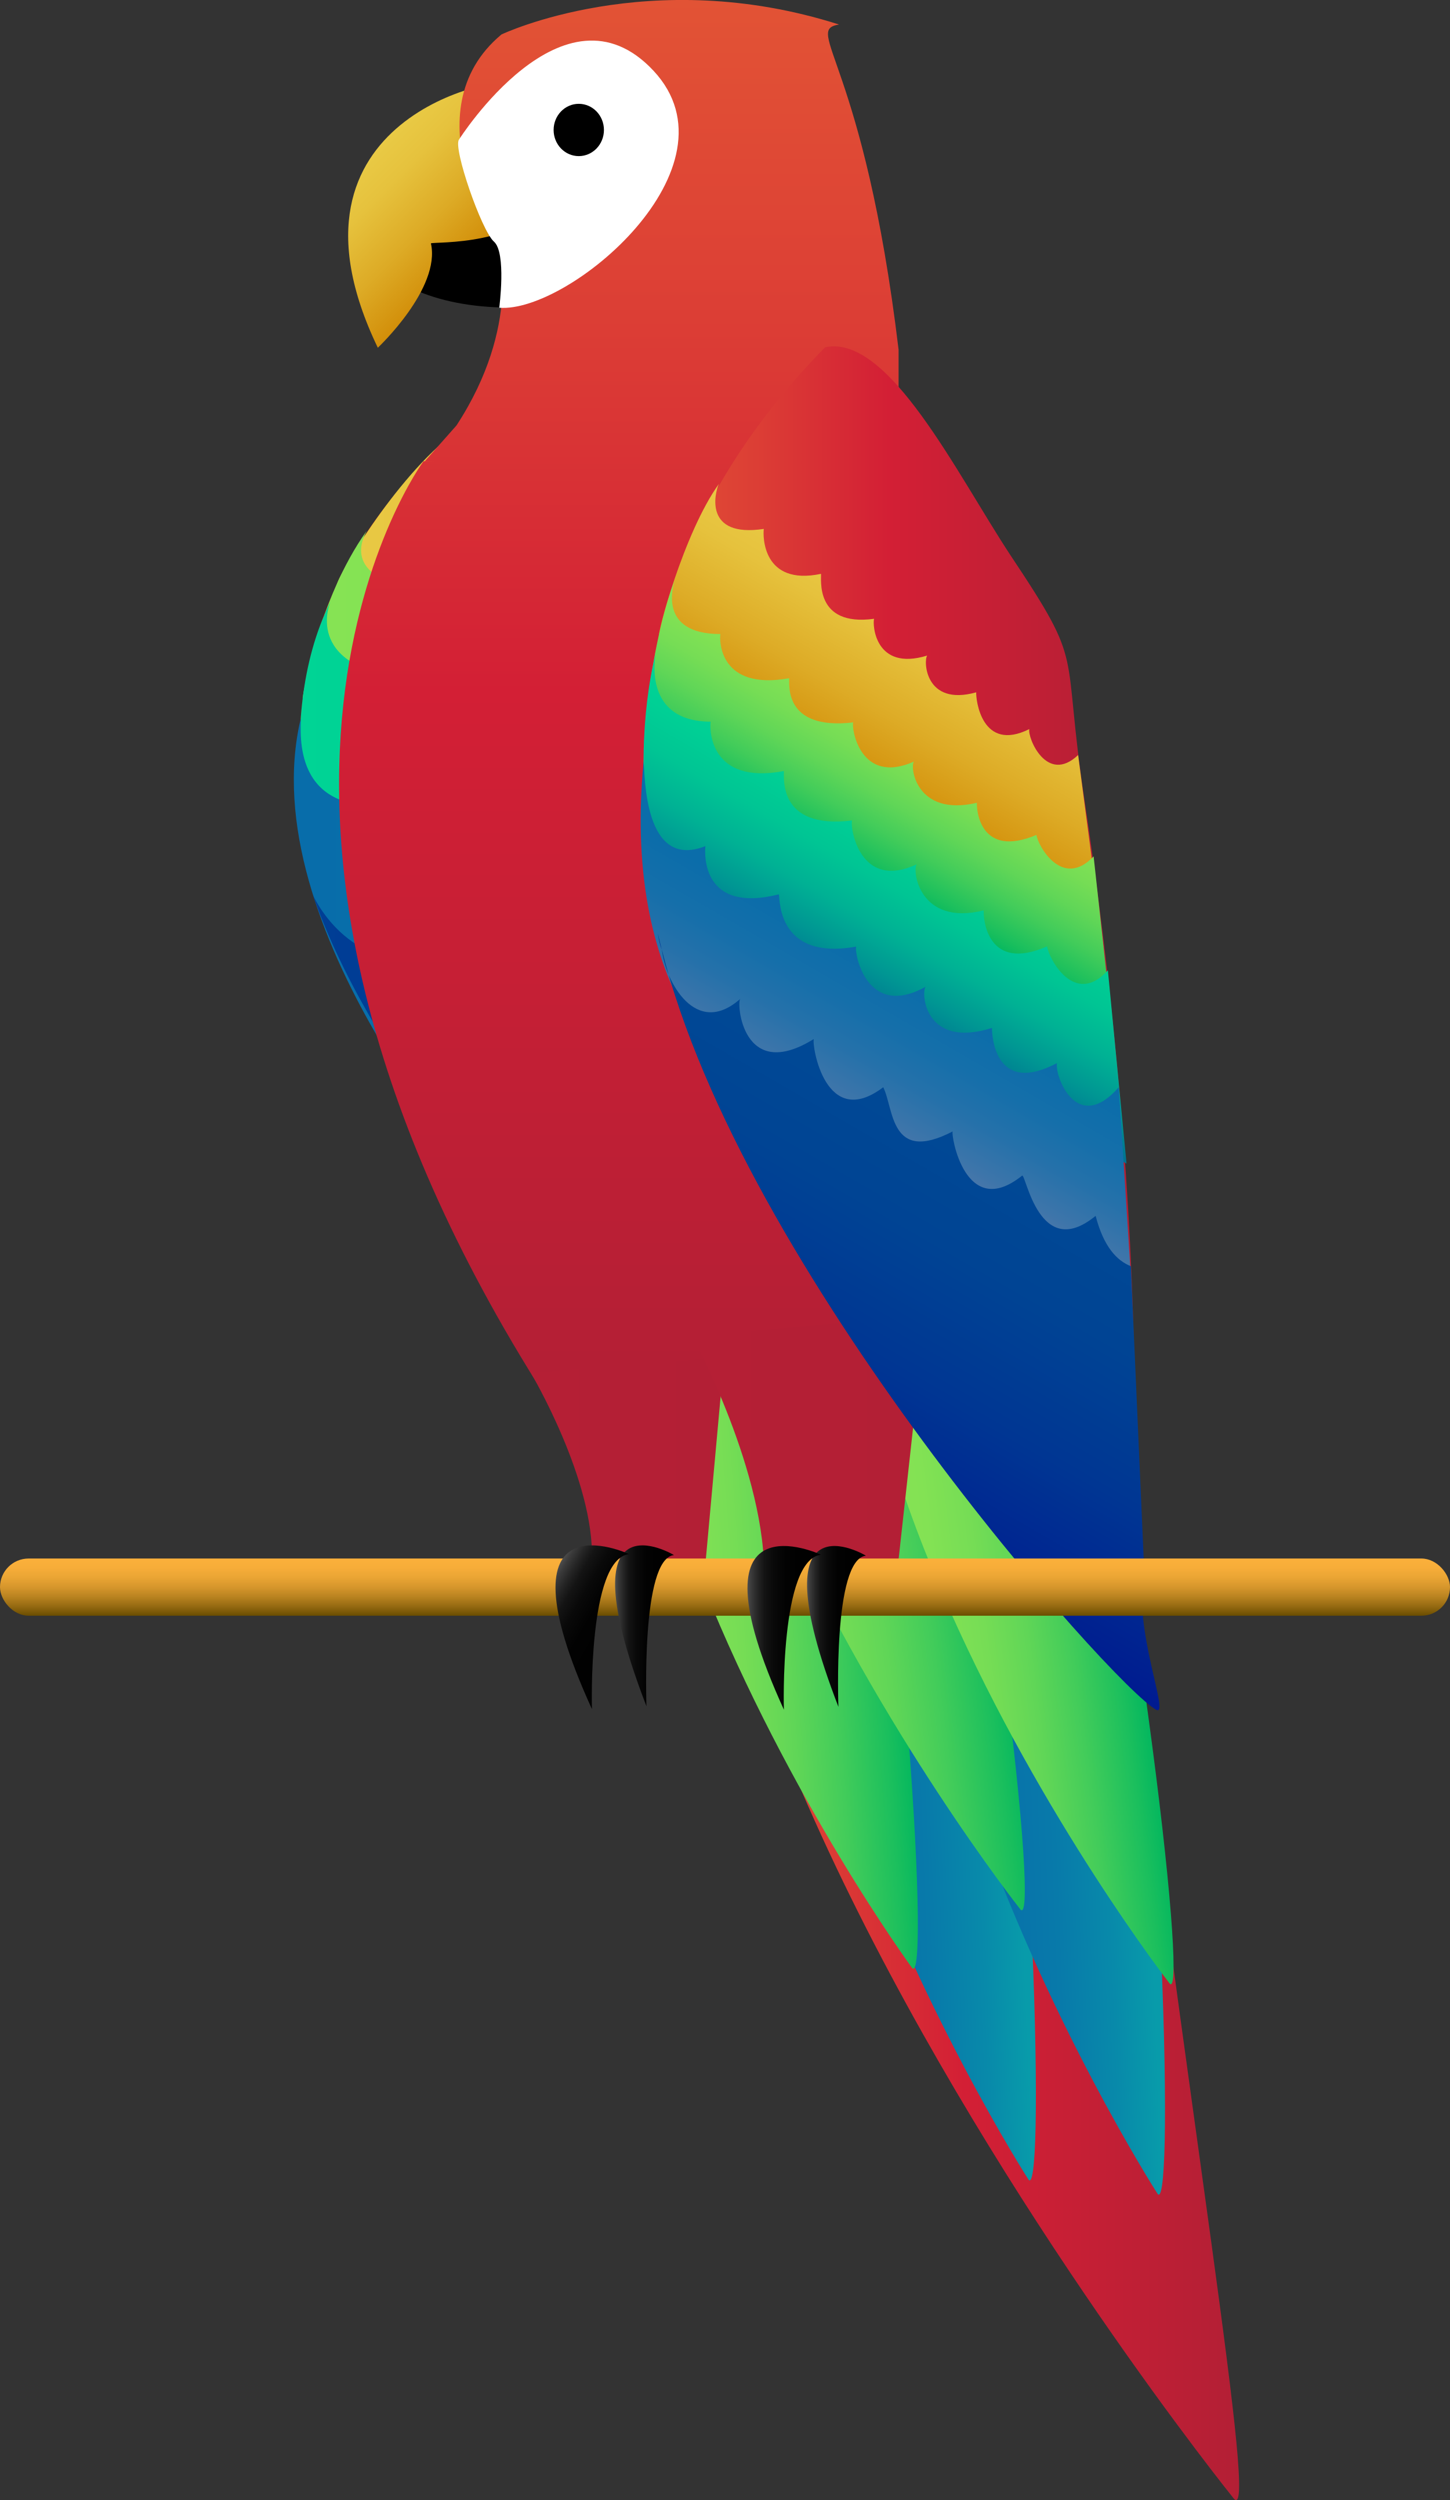
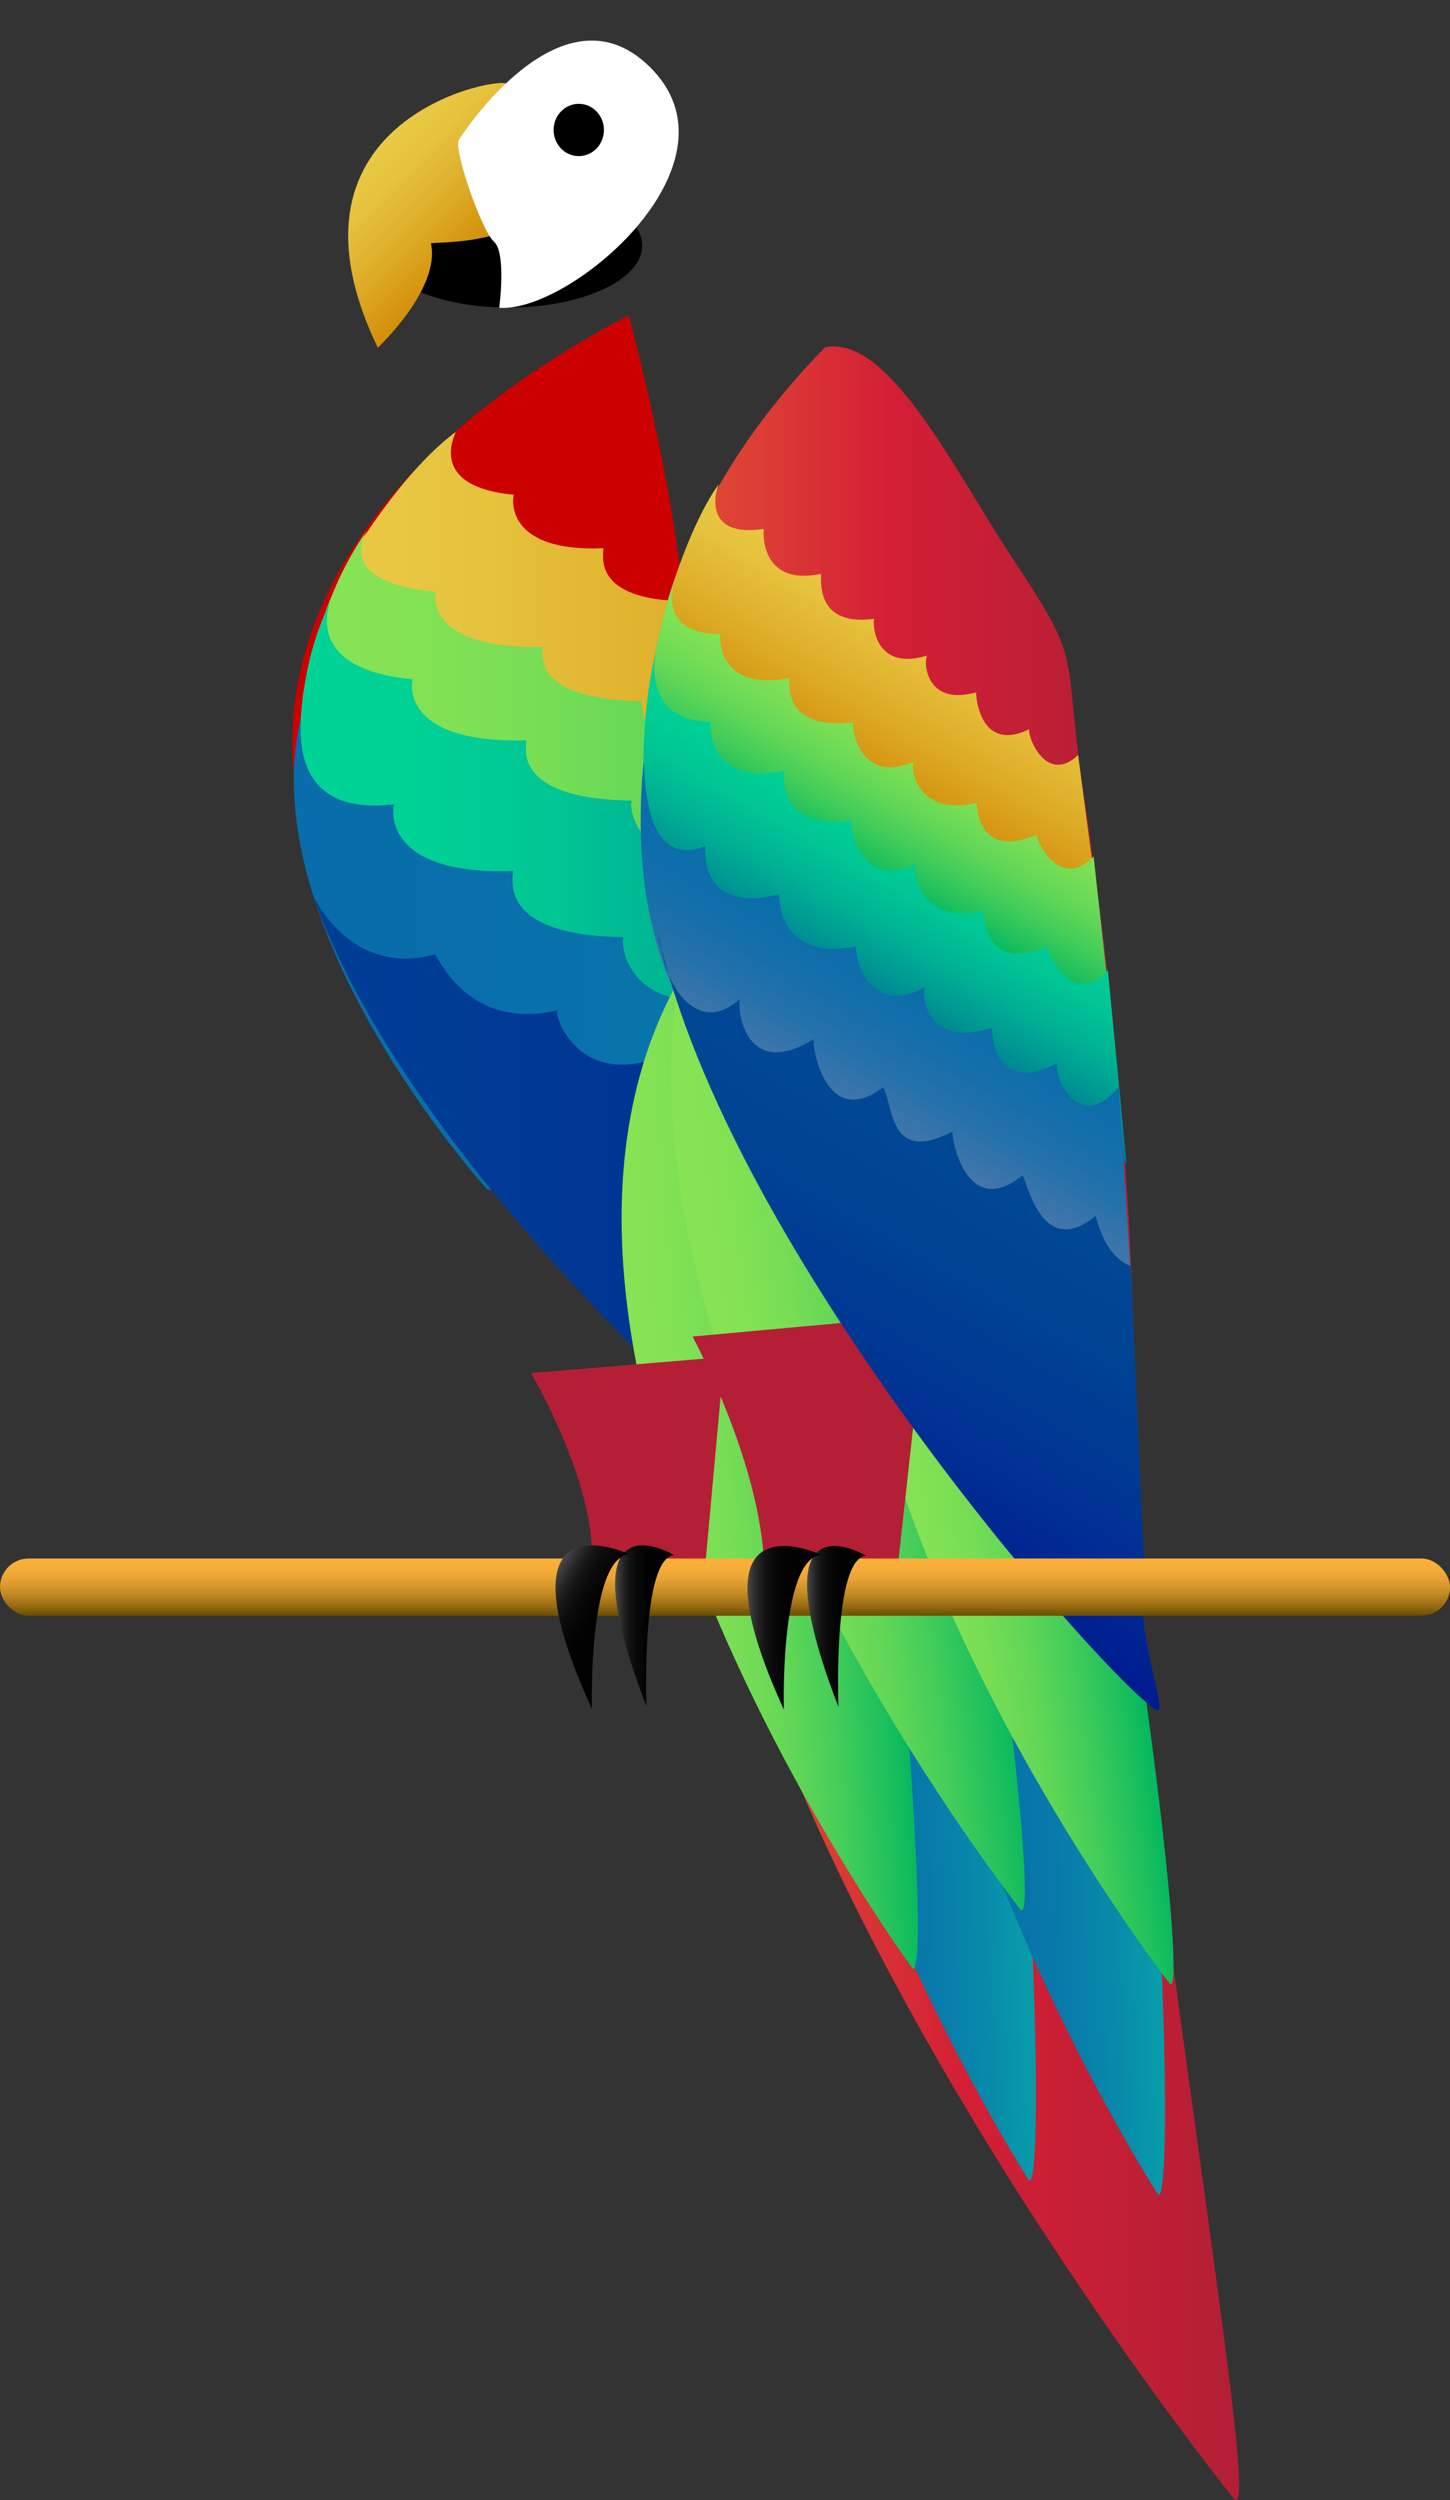
<svg xmlns="http://www.w3.org/2000/svg" xmlns:xlink="http://www.w3.org/1999/xlink" viewBox="0 0 355 611.89">
  <rect x="0" y="0" width="355" height="611.89" fill="#333333" stroke="none" />
  <defs>
    <style>.cls-1{fill:#cd0000;}.cls-2{fill:url(#Naamloos_verloop_1544);}.cls-3{fill:url(#Naamloos_verloop_826);}.cls-4{fill:url(#Naamloos_verloop_1266);}.cls-5{fill:url(#Naamloos_verloop_1187);}.cls-6{fill:url(#Naamloos_verloop_1419);}.cls-7{fill:url(#Naamloos_verloop_264);}.cls-8{fill:url(#Naamloos_verloop_1187-2);}.cls-9{fill:url(#Naamloos_verloop_826-2);}.cls-10{fill:url(#Naamloos_verloop_1187-3);}.cls-11{fill:url(#Naamloos_verloop_826-3);}.cls-12{fill:url(#Naamloos_verloop_1544-2);}.cls-13{fill:url(#Naamloos_verloop_264-2);}.cls-14{fill:#fff;}.cls-15{fill:url(#Naamloos_verloop_826-4);}.cls-16{fill:url(#Naamloos_verloop_269);}.cls-17{fill:url(#Naamloos_verloop_269-2);}.cls-18{fill:url(#Naamloos_verloop_264-3);}.cls-19{fill:url(#Naamloos_verloop_1544-3);}.cls-20{fill:url(#Naamloos_verloop_826-5);}.cls-21{fill:url(#Naamloos_verloop_1266-2);}.cls-22{fill:url(#Naamloos_verloop_1612);}.cls-23{fill:url(#Naamloos_verloop_1630);}.cls-24{fill:url(#Naamloos_verloop_1630-2);}.cls-25{fill:url(#Naamloos_verloop_1486);}.cls-26{fill:url(#Naamloos_verloop_1511);}.cls-27{fill:url(#Naamloos_verloop_1511-2);}.cls-28{fill:url(#Naamloos_verloop_1511-3);}.cls-29{fill:url(#Naamloos_verloop_1511-4);}</style>
    <linearGradient id="Naamloos_verloop_1544" x1="82.44" y1="171.06" x2="251.12" y2="171.06" gradientUnits="userSpaceOnUse">
      <stop offset="0" stop-color="#e9ca45" />
      <stop offset="0.22" stop-color="#e6c23d" />
      <stop offset="0.56" stop-color="#ddab26" />
      <stop offset="0.99" stop-color="#cf8601" />
      <stop offset="1" stop-color="#ce8500" />
    </linearGradient>
    <linearGradient id="Naamloos_verloop_826" x1="74.09" y1="191.8" x2="252.73" y2="191.8" gradientUnits="userSpaceOnUse">
      <stop offset="0" stop-color="#87e354" />
      <stop offset="0.16" stop-color="#83e254" />
      <stop offset="0.34" stop-color="#76dd55" />
      <stop offset="0.52" stop-color="#60d657" />
      <stop offset="0.7" stop-color="#42cc5a" />
      <stop offset="0.89" stop-color="#1bbf5d" />
      <stop offset="1" stop-color="#00b65f" />
    </linearGradient>
    <linearGradient id="Naamloos_verloop_1266" x1="73.32" y1="219.27" x2="255.7" y2="219.27" gradientUnits="userSpaceOnUse">
      <stop offset="0" stop-color="#00d495" />
      <stop offset="0.18" stop-color="#00d095" />
      <stop offset="0.35" stop-color="#00c594" />
      <stop offset="0.52" stop-color="#00b194" />
      <stop offset="0.68" stop-color="#009693" />
      <stop offset="0.85" stop-color="#007391" />
      <stop offset="0.99" stop-color="#004d90" />
    </linearGradient>
    <linearGradient id="Naamloos_verloop_1187" x1="71.94" y1="255.22" x2="255.12" y2="255.22" gradientUnits="userSpaceOnUse">
      <stop offset="0" stop-color="#086daa" />
      <stop offset="0.34" stop-color="#0870aa" />
      <stop offset="0.6" stop-color="#087aaa" />
      <stop offset="0.83" stop-color="#088aaa" />
      <stop offset="1" stop-color="#089baa" />
    </linearGradient>
    <linearGradient id="Naamloos_verloop_1419" x1="76.44" y1="308.8" x2="253.97" y2="308.8" gradientUnits="userSpaceOnUse">
      <stop offset="0" stop-color="#003e95" />
      <stop offset="0.32" stop-color="#003994" />
      <stop offset="0.7" stop-color="#002b92" />
      <stop offset="0.99" stop-color="#001b90" />
    </linearGradient>
    <linearGradient id="Naamloos_verloop_264" x1="169.04" y1="426.11" x2="303.37" y2="426.11" gradientUnits="userSpaceOnUse">
      <stop offset="0" stop-color="#e25335" />
      <stop offset="0.23" stop-color="#dc3e35" />
      <stop offset="0.5" stop-color="#d31f35" />
      <stop offset="1" stop-color="#b31f35" />
    </linearGradient>
    <linearGradient id="Naamloos_verloop_1187-2" x1="196.93" y1="403.28" x2="274.79" y2="403.28" gradientTransform="matrix(0.74, -0.03, 0.04, 1.04, 28.47, -9.16)" xlink:href="#Naamloos_verloop_1187" />
    <linearGradient id="Naamloos_verloop_826-2" x1="153.14" y1="358.09" x2="231.33" y2="358.09" gradientTransform="matrix(0.78, -0.06, 0.08, 1.03, 9.12, -4.29)" xlink:href="#Naamloos_verloop_826" />
    <linearGradient id="Naamloos_verloop_1187-3" x1="239.43" y1="407.96" x2="317.28" y2="407.96" gradientTransform="matrix(0.74, -0.03, 0.04, 1.04, 28.47, -9.16)" xlink:href="#Naamloos_verloop_1187" />
    <linearGradient id="Naamloos_verloop_826-3" x1="189.31" y1="335.12" x2="267.15" y2="335.12" gradientTransform="matrix(0.81, -0.11, 0.15, 1.11, -29.61, -17.88)" xlink:href="#Naamloos_verloop_826" />
    <linearGradient id="Naamloos_verloop_1544-2" x1="91.91" y1="36.45" x2="119.54" y2="64.07" xlink:href="#Naamloos_verloop_1544" />
    <linearGradient id="Naamloos_verloop_264-2" x1="151.5" y1="0" x2="151.5" y2="338.65" xlink:href="#Naamloos_verloop_264" />
    <linearGradient id="Naamloos_verloop_826-4" x1="237.36" y1="362.35" x2="315.22" y2="362.35" gradientTransform="matrix(0.73, -0.1, 0.14, 1.03, -8.03, 10.74)" xlink:href="#Naamloos_verloop_826" />
    <linearGradient id="Naamloos_verloop_269" x1="130.01" y1="357.01" x2="177.32" y2="357.01" gradientUnits="userSpaceOnUse">
      <stop offset="0" stop-color="#b51f35" />
      <stop offset="1" stop-color="#b31f35" />
    </linearGradient>
    <linearGradient id="Naamloos_verloop_269-2" x1="169.55" y1="354.27" x2="226.58" y2="354.27" xlink:href="#Naamloos_verloop_269" />
    <linearGradient id="Naamloos_verloop_264-3" x1="157.55" y1="239.95" x2="277.7" y2="239.95" xlink:href="#Naamloos_verloop_264" />
    <linearGradient id="Naamloos_verloop_1544-3" x1="235.72" y1="152.93" x2="210.23" y2="197.09" xlink:href="#Naamloos_verloop_1544" />
    <linearGradient id="Naamloos_verloop_826-5" x1="228.22" y1="178.6" x2="208.44" y2="212.85" xlink:href="#Naamloos_verloop_826" />
    <linearGradient id="Naamloos_verloop_1266-2" x1="230.82" y1="200.45" x2="201.43" y2="251.36" xlink:href="#Naamloos_verloop_1266" />
    <linearGradient id="Naamloos_verloop_1612" x1="230.07" y1="228.3" x2="202.4" y2="276.23" gradientUnits="userSpaceOnUse">
      <stop offset="0" stop-color="#086daa" />
      <stop offset="0.26" stop-color="#0b6daa" />
      <stop offset="0.47" stop-color="#156faa" />
      <stop offset="0.65" stop-color="#2571aa" />
      <stop offset="0.83" stop-color="#3d75aa" />
      <stop offset="0.99" stop-color="#5a79aa" />
      <stop offset="1" stop-color="#5c79aa" />
    </linearGradient>
    <linearGradient id="Naamloos_verloop_1630" x1="161.08" y1="230.39" x2="162.02" y2="230.39" gradientUnits="userSpaceOnUse">
      <stop offset="0" stop-color="#004995" />
      <stop offset="0.28" stop-color="#004494" />
      <stop offset="0.6" stop-color="#003693" />
      <stop offset="0.94" stop-color="#001f90" />
      <stop offset="0.99" stop-color="#001b90" />
    </linearGradient>
    <linearGradient id="Naamloos_verloop_1630-2" x1="247.92" y1="281.95" x2="197.59" y2="369.14" xlink:href="#Naamloos_verloop_1630" />
    <linearGradient id="Naamloos_verloop_1486" x1="177.5" y1="381.45" x2="177.5" y2="395.45" gradientUnits="userSpaceOnUse">
      <stop offset="0" stop-color="#fbb03b" />
      <stop offset="0.16" stop-color="#f7ad39" />
      <stop offset="0.33" stop-color="#eaa534" />
      <stop offset="0.5" stop-color="#d6962c" />
      <stop offset="0.67" stop-color="#b98320" />
      <stop offset="0.84" stop-color="#946911" />
      <stop offset="1" stop-color="#6a4d00" />
    </linearGradient>
    <linearGradient id="Naamloos_verloop_1511" x1="150.61" y1="397.92" x2="165.02" y2="397.92" gradientUnits="userSpaceOnUse">
      <stop offset="0" stop-color="#4d4d4d" />
      <stop offset="0.05" stop-color="#3b3b3b" />
      <stop offset="0.14" stop-color="#252525" />
      <stop offset="0.23" stop-color="#141414" />
      <stop offset="0.36" stop-color="#090909" />
      <stop offset="0.53" stop-color="#020202" />
      <stop offset="1" />
    </linearGradient>
    <linearGradient id="Naamloos_verloop_1511-2" x1="132.94" y1="389.8" x2="154.26" y2="402.11" xlink:href="#Naamloos_verloop_1511" />
    <linearGradient id="Naamloos_verloop_1511-3" x1="197.59" y1="398.07" x2="212" y2="398.07" xlink:href="#Naamloos_verloop_1511" />
    <linearGradient id="Naamloos_verloop_1511-4" x1="182.98" y1="398.42" x2="200.98" y2="398.42" xlink:href="#Naamloos_verloop_1511" />
  </defs>
  <g id="Laag_2" data-name="Laag 2">
    <g id="Laag_1-2" data-name="Laag 1">
-       <path class="cls-1" d="M153.94,77.16c25.34-1.11,49.2,36.16,68.67,58.43,27.56,31.12,18,23.76,24.07,63.7,18.8,124.09,2.73,211-7.64,203.19C239,402.48-68.25,194.13,153.94,77.16Z" />
+       <path class="cls-1" d="M153.94,77.16C239,402.48-68.25,194.13,153.94,77.16Z" />
      <path class="cls-2" d="M111.59,105.72c-.43,1.15-6.68,13.43,14.22,15.37-.54,1.78-1.38,14.09,21.92,13.09.18,1-3.49,12.85,20.38,12.95-.79,1.28-.56,14.07,20.48,12-1.58,1-1.66,13.55,18.95,11.81-.31,1.8-.15,14,19.12,9.81.25,2.71,7.41,14.39,18.53,7.08l5.93,48.61-168.61-93C81.23,143.26,96.79,116.53,111.59,105.72Z" />
      <path class="cls-3" d="M89.78,129.92c-.48,1.14-7.81,12.63,17,14.92-.62,1.77-1.42,14.09,26.15,13.48.24,1-3.93,12.8,24.35,13.31-.93,1.27,1.32,16,23.14,11.92-1.85,1-.47,13.93,23.91,12.53-.34,1.8,0,14,22.79,10.15.34,2.71,9,14.53,22,7.39l3.59,40.06L74.09,170.85S77.61,147,89.78,129.92Z" />
      <path class="cls-4" d="M80.9,147.26c-.53,1.28-6.22,16.57,20.16,19-.67,2-1.57,15.75,27.79,14.94.25,1.12-4.24,14.33,25.87,14.76-1,1.42,1.34,17.87,24.6,13.22-2,1.15-.57,15.56,25.4,13.89-.37,2,0,15.67,24.23,11.23.34,3,9.52,16.2,23.45,8.15l3.3,48.82-178-73.7S66,177.17,80.9,147.26Z" />
      <path class="cls-5" d="M73.64,175.85c.12,3.21-2.47,24.07,22.86,21-.71,2.19-1.72,17.38,29.1,16.34.26,1.24-4.51,15.82,27.09,16.15-1.05,1.57,1.32,19.69,25.75,14.45-2.08,1.28-.66,17.16,26.6,15.19-.39,2.22-.09,17.28,25.38,12.27.35,3.34,9.92,17.81,24.58,8.88l.12,54.45L119.18,291S61.39,227.19,73.64,175.85Z" />
      <path class="cls-6" d="M76.45,218.6c-.3-.22,8.86,20.8,29.93,15,.24-1.1,7.29,19,30.05,13.69-.73,1.5,5.45,20,27,10.67,4.06,5.3,6.53,20.25,30.05,13.69-.69.61,4,20.34,25.39,10.52,1.59.29,3,23.47,23.64,11.74,1.82-3-4.82,8.18,11.44,20.21,0,0-.27,91.12-16.52,84.5S103.52,297.42,76.45,218.6Z" />
      <path class="cls-7" d="M212.31,240.6c14.94-4,30.91,37,43.54,60.87,17.85,33.37,11.84,25.79,17.41,71.74C290.57,516,308.53,619.48,302,611.45,302,611.45,77.09,332.81,212.31,240.6Z" />
      <path class="cls-8" d="M214.21,274.6c9.51,8.47,11.31-4.8,16.53-7.66,11.18,30.63,3.82,2.33,8.68,45,15.09,132.5,16.19,228.65,12.26,221.33C251.68,533.25,142.76,363.84,214.21,274.6Z" />
      <path class="cls-9" d="M175.26,226.3c10.27,8.06,11.72-5.16,17.11-8.19,12.77,30,4.09,2.18,10.61,44.31,20.23,130.87,24.56,226.17,20.19,219.05C223.17,481.47,103.13,317.31,175.26,226.3Z" />
      <ellipse cx="124.5" cy="60.11" rx="32.73" ry="15.16" />
      <path class="cls-10" d="M245.82,278.1c9.5,8.46,11.31-4.81,16.52-7.67,11.19,30.63,3.83,2.33,8.69,45,15.09,132.51,16.19,228.65,12.26,221.33C283.29,536.74,174.37,367.33,245.82,278.1Z" />
      <path class="cls-11" d="M184.38,193.54c11.2,8.14,11.93-6.26,17.37-9.84,15.13,31.74,4.41,2.12,13.73,47.37,29,140.58,39.2,243.55,34.21,236.09C249.69,467.16,114.49,296.2,184.38,193.54Z" />
      <path class="cls-12" d="M124.1,20.63c0-2.37-59,7.51-31.6,64.48,0,0,15.48-14.53,13-25.55.89-.45,23.22.88,29.53-12.25Z" />
-       <path class="cls-13" d="M220,85.59C211.53,15,196.58,7.42,205.41,6,159-8.81,122.78,8.43,122.78,8.43c-22.69,18.87-.73,51.89-.73,51.89s5.75,19.25-10.29,43.81L104,112.89l2.41.09-2.72-.09S42.1,195.78,131.54,338.65h88.15V117.44H220Z" />
      <path class="cls-14" d="M112.37,34.17S138-6.27,160,17.32s-20.73,59.38-37.77,58c0,0,1.78-13.47-1.29-16.17S110.86,36.16,112.37,34.17Z" />
      <ellipse cx="141.7" cy="31.81" rx="6.16" ry="6.4" />
      <path class="cls-15" d="M226.1,231c10.21,7.59,10.84-5.78,15.78-9.09,13.85,29.53,4,2,12.61,44,26.73,130.65,36.3,226.33,31.74,219.38C286.23,485.35,162.8,326.21,226.1,231Z" />
      <path class="cls-16" d="M130,336.07s15.61,26.29,14.91,45.83h27.87l4.53-49.78" />
      <path class="cls-17" d="M169.55,327.12s18.34,33.84,17.5,59.5h32.4l7.13-64.7" />
      <path class="cls-18" d="M202,85c15.57-3.33,32.21,30.9,45.38,50.88,18.6,27.9,12.34,21.57,18.14,60,18,119.33,12.64,205.52,5.84,198.8C271.31,394.7,71,218.82,202,85Z" />
      <path class="cls-19" d="M176,118.45c-1,2.13-3.77,13.24,11,11-.25,1.78-.31,14,14,11,.17,1-1.73,13,13,11-.42,1.32.14,12.94,13,9-.92,1.16-.62,12.52,12,9-.1,1.78,1.34,14.79,13,9-.47,2.08,4.27,13.62,11.95,6.35l6.19,46.88L161.35,156C160.55,156,167.44,130.3,176,118.45Z" />
      <path class="cls-20" d="M165.13,142.18c-.24,1.15-4.16,13,11.24,13-.29,1.78-.14,13.86,16.82,10.82.2,1-1.75,12.83,15.7,10.81-.5,1.32,1.65,15.48,14.89,9.58-1.09,1.16.44,13.61,15.39,10.09-.11,1.79.76,13.67,14.58,7.87.35,2.62,6.31,13.38,14,5.25L272,248.4,157.59,183.49S158.51,159.88,165.13,142.18Z" />
      <path class="cls-21" d="M160.56,159.88c-.26,1.29-3,16.71,13.42,16.75-.31,2-.16,15.49,17.91,12.09.21,1.08-1.88,14.36,16.71,12.1-.53,1.48,1.75,17.3,15.85,10.71-1.16,1.29.46,15.22,16.39,11.29-.13,2,.8,15.28,15.52,8.8.37,2.92,6.71,14.95,14.88,5.87l4.57,47.3L162.22,228.73S152.91,190.37,160.56,159.88Z" />
      <path class="cls-22" d="M157.57,186.44c.38,3.09-.06,26.66,15.13,20.65-.22,2.21-.77,16.53,18,11.8.27,1.18-.44,16.28,18.91,12.79-.48,1.65,2.6,17.87,17,9.83-1.15,1.5-.23,15.27,16.25,10.08,0,2.2.83,16.55,15.91,8.61-.57,3.17,4.86,17.65,15.14,5.9L277,314.45l-95-50S151.89,245.45,157.57,186.44Z" />
      <path class="cls-23" d="M162,232.35c-.33-1.31-.64-2.62-.93-3.92A16.21,16.21,0,0,0,162,232.35Z" />
      <path class="cls-24" d="M276.87,309.91c-3.42-1.37-6.65-4.71-8.63-12.33-13.85,11.38-17.07-10.4-18-9.84-14,11.24-17.48-10.16-17-10.82-15.41,8-14.37-5.61-17-10.82-14.14,10.73-17.52-10.22-17-11.8-17.63,10.93-18.95-9.18-18-9.83-10.91,9.67-18.38-4.33-19.2-12.12,19.39,78.41,110.51,180.3,121,186.1,3.59,2-5.84-20.13-2.88-33.5Z" />
      <rect class="cls-25" y="381.45" width="355" height="14" rx="7" />
      <path class="cls-26" d="M165,380.61c.08,0-27.34-16.41-6.73,37C158.29,417.61,156.86,381.47,165,380.61Z" />
      <path class="cls-27" d="M154,380.38c.1,0-33.55-15.71-9.08,37.92C144.92,418.3,143.87,381.56,154,380.38Z" />
      <path class="cls-28" d="M212,380.76c.08,0-27.34-16.41-6.73,37C205.27,417.76,203.84,381.62,212,380.76Z" />
      <path class="cls-29" d="M201,380.53c.1,0-33.55-15.71-9.08,37.92C191.9,418.45,190.85,381.71,201,380.53Z" />
    </g>
  </g>
</svg>